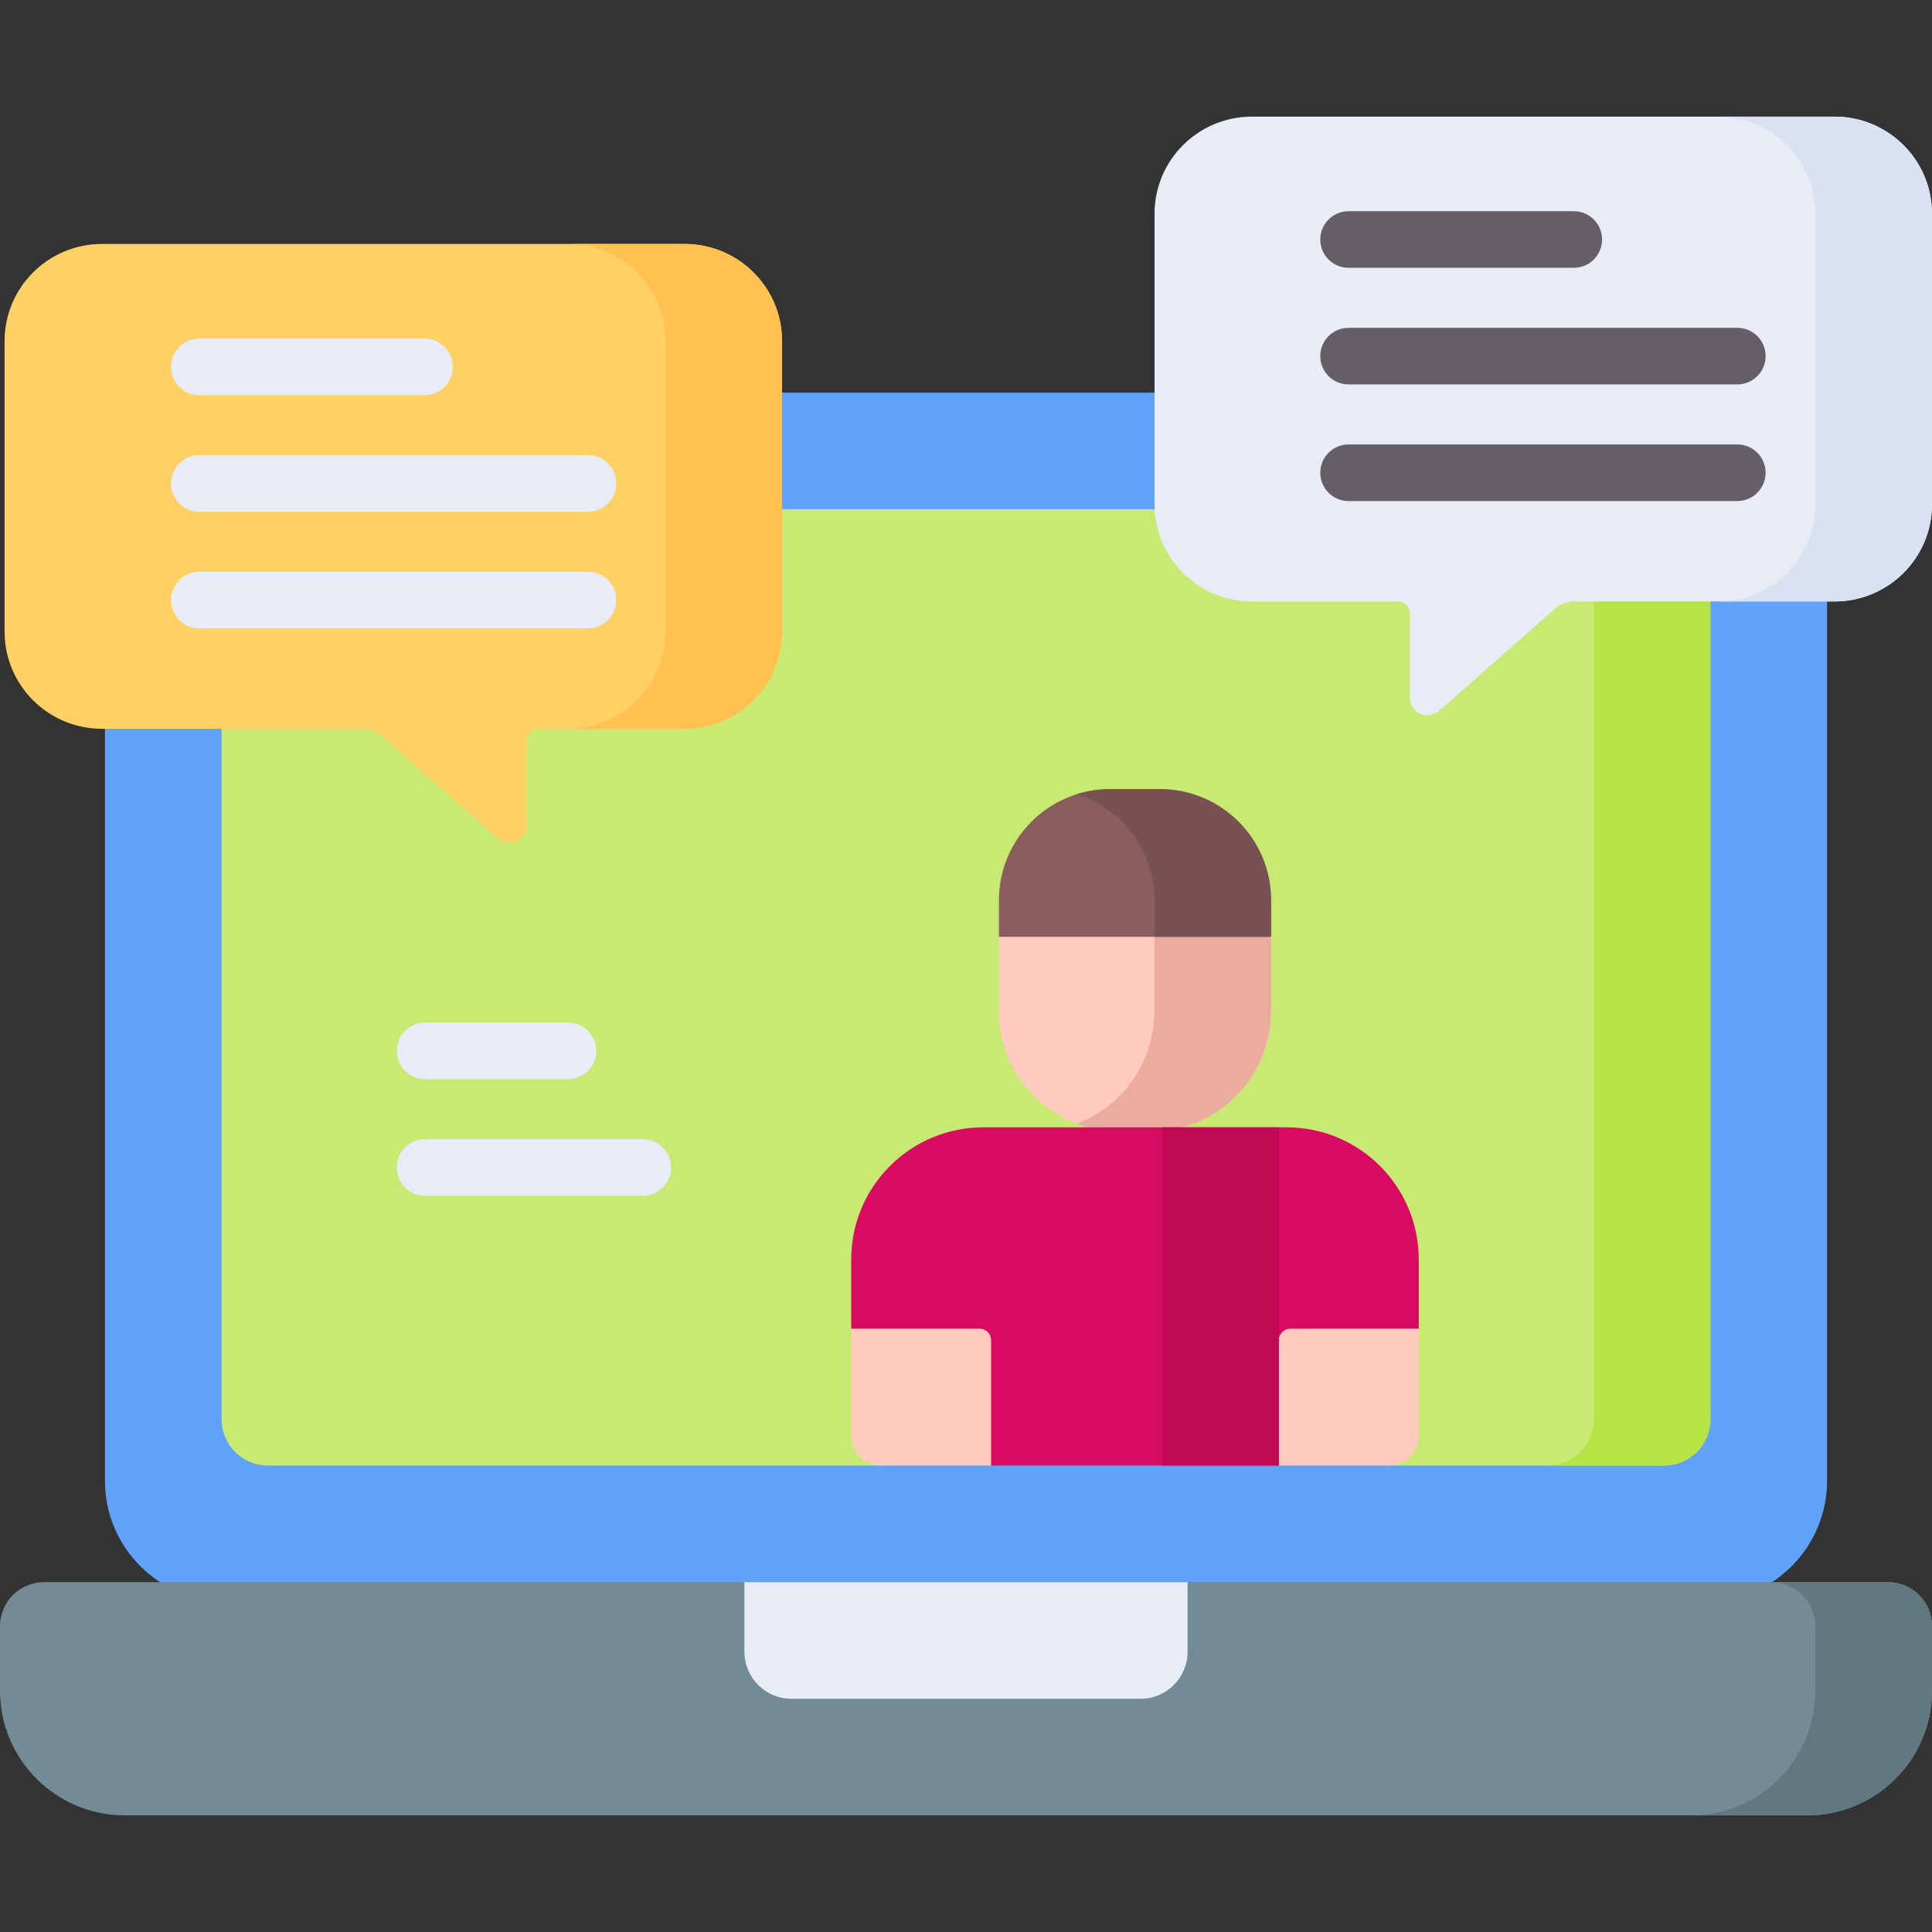
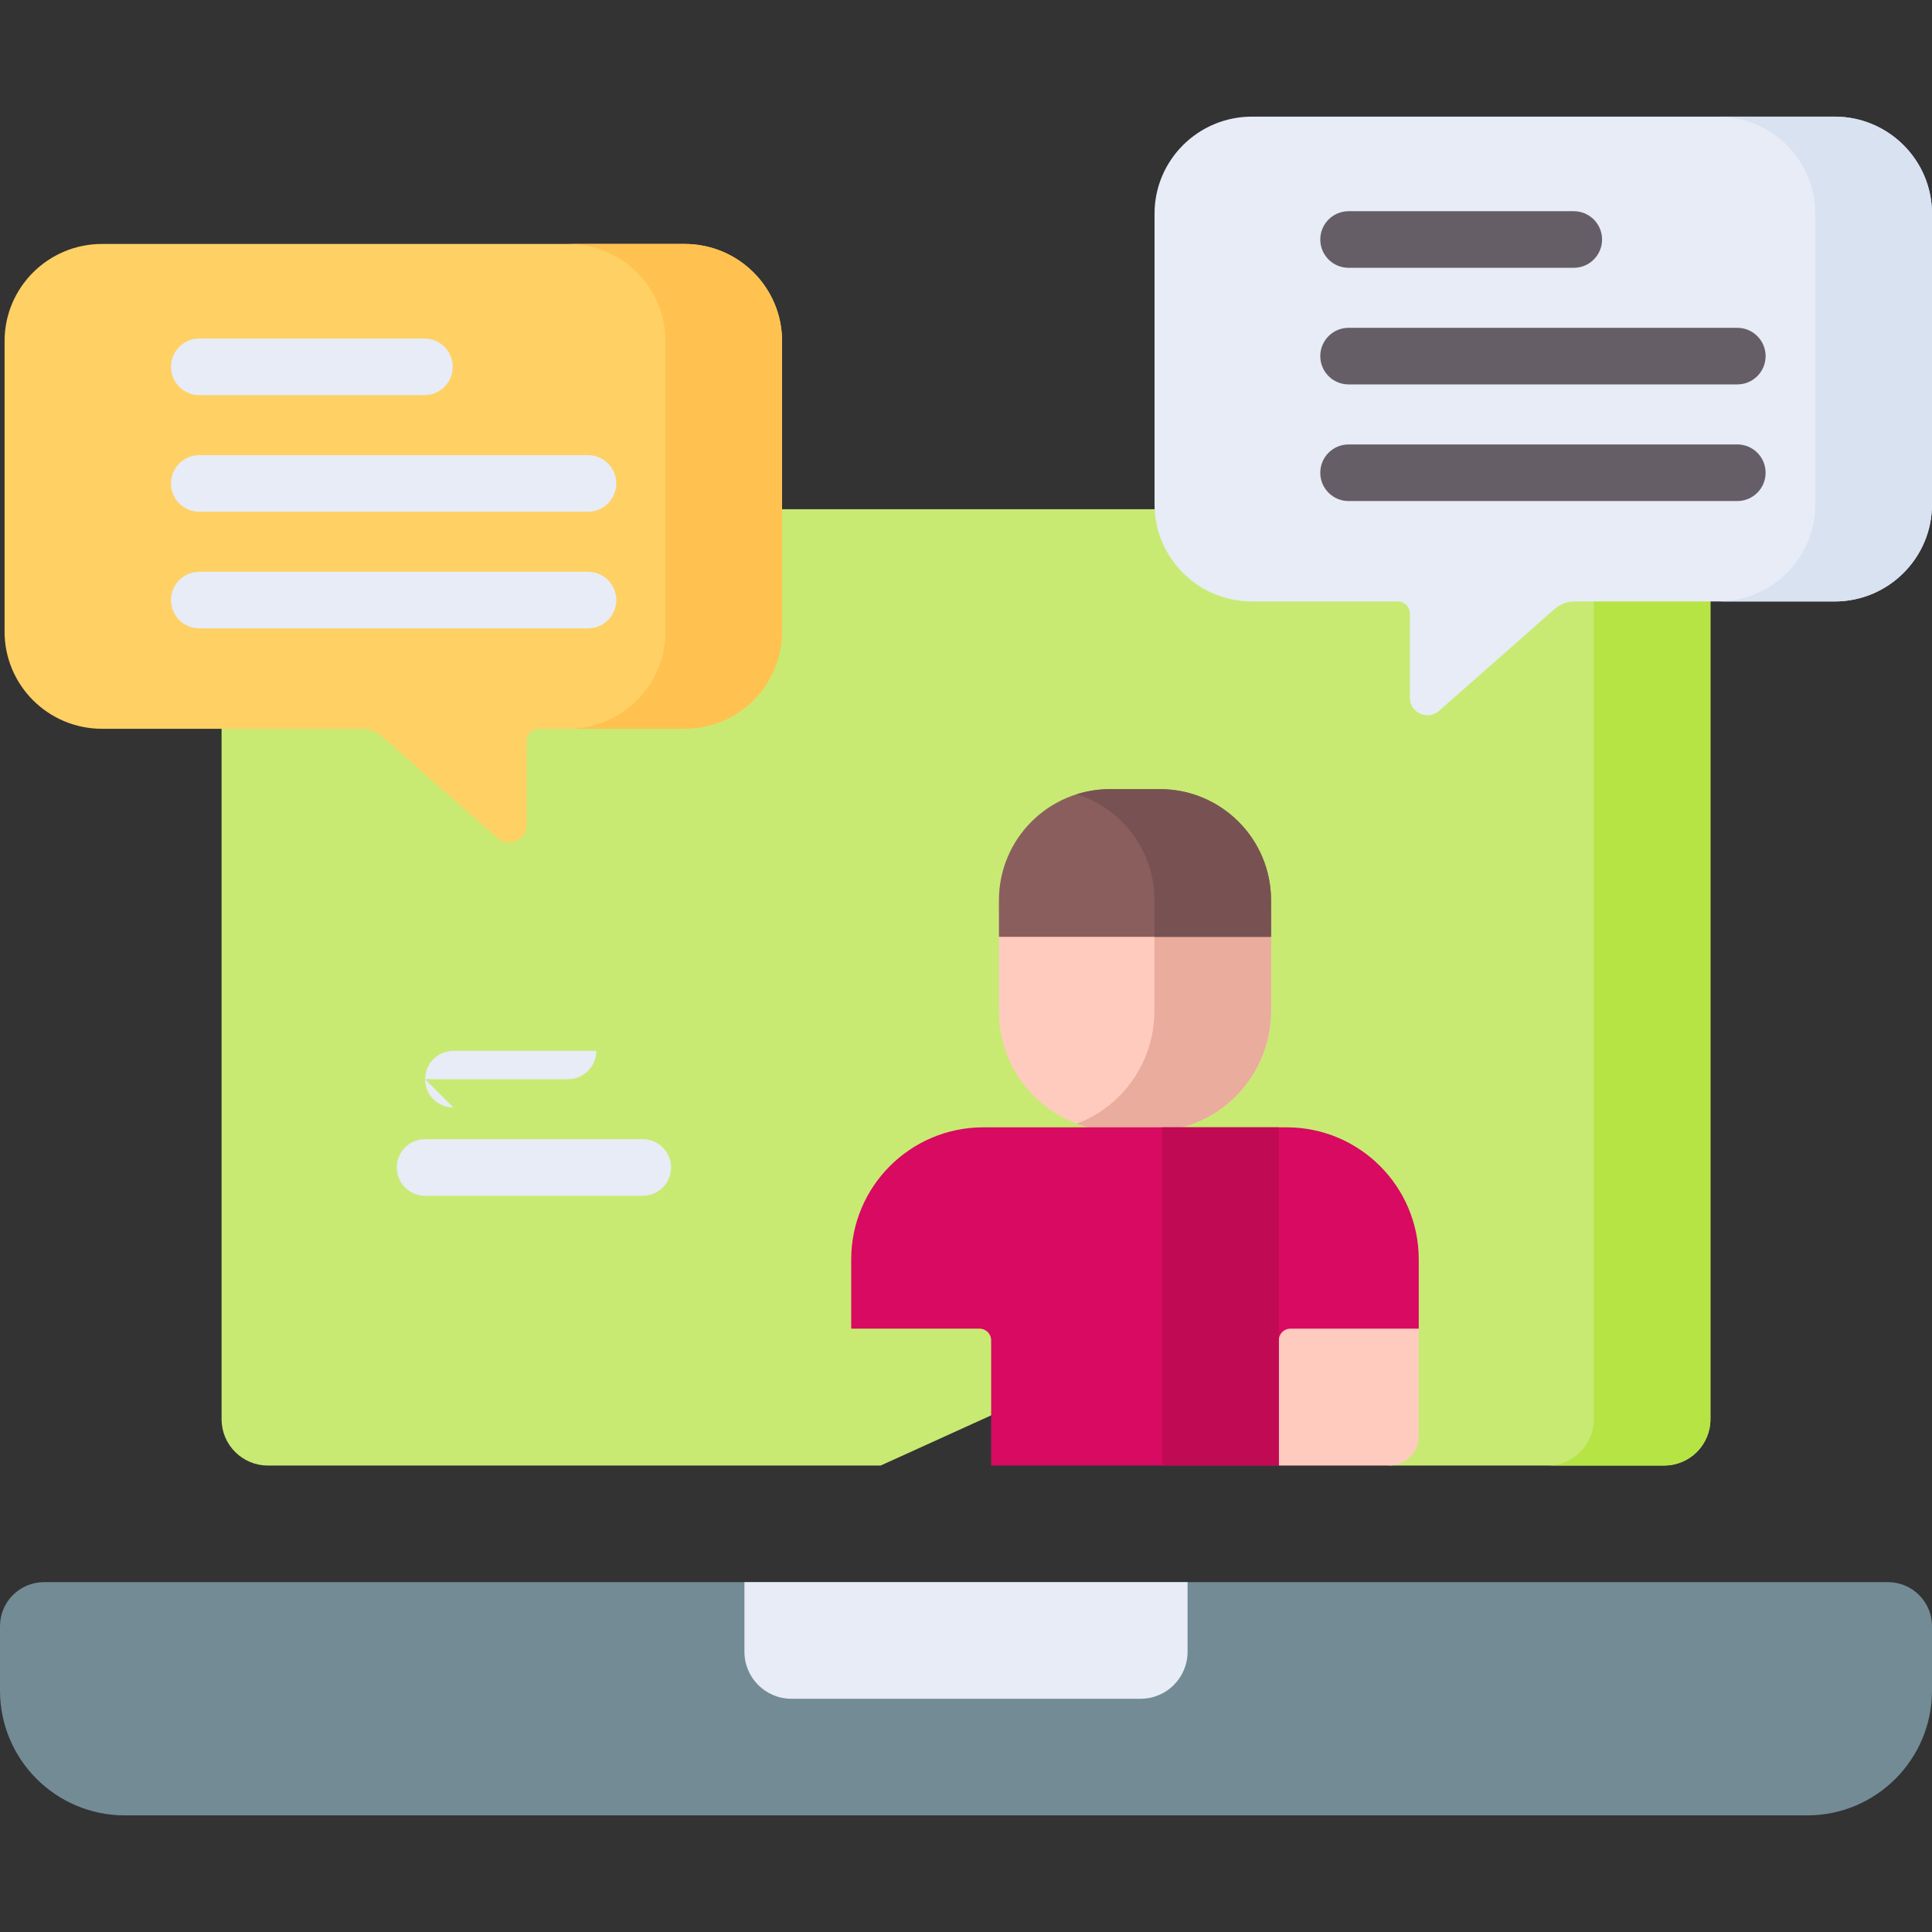
<svg xmlns="http://www.w3.org/2000/svg" id="Capa_1" height="512" viewBox="0 0 512 512" width="512">
  <rect x="0" y="0" width="512" height="512" fill="#333333" stroke="none" />
  <g>
-     <path d="m452.169 424.435h-392.338c-17.682 0-32.016-14.334-32.016-32.016v-256.355c0-17.682 14.334-32.016 32.016-32.016h392.339c17.682 0 32.016 14.334 32.016 32.016v256.355c-.001 17.682-14.335 32.016-32.017 32.016z" fill="#61a2f9" />
    <path d="m58.72 376.115v-228.898c0-6.773 5.49-12.263 12.263-12.263h370.033c6.773 0 12.263 5.49 12.263 12.263v228.898c0 6.773-5.49 12.263-12.263 12.263h-72.849l-64.317-32.002-70.45 32.002h-162.417c-6.772 0-12.263-5.49-12.263-12.263z" fill="#c8ea73" />
    <path d="m441.016 134.954h-30.905c6.773 0 12.263 5.49 12.263 12.263v228.898c0 6.773-5.49 12.263-12.263 12.263h30.905c6.773 0 12.263-5.49 12.263-12.263v-228.898c.001-6.773-5.49-12.263-12.263-12.263z" fill="#b7e445" />
    <path d="m478.921 481.095h-445.842c-18.269 0-33.079-14.81-33.079-33.08v-17.054c0-6.449 5.228-11.678 11.678-11.678h488.645c6.449 0 11.678 5.228 11.678 11.678v17.054c-.001 18.27-14.811 33.08-33.08 33.08z" fill="#738b95" />
-     <path d="m500.322 419.284h-30.905c6.449 0 11.678 5.228 11.678 11.678v17.054c0 18.269-14.81 33.079-33.079 33.079h30.905c18.269 0 33.079-14.81 33.079-33.079v-17.054c0-6.45-5.228-11.678-11.678-11.678z" fill="#617881" />
    <path d="m302.262 450.189h-92.524c-6.881 0-12.458-5.578-12.458-12.458v-18.447h117.44v18.447c0 6.88-5.578 12.458-12.458 12.458z" fill="#e7ecf6" />
    <path d="m512 56.646v77.008c0 14.216-11.563 25.74-25.827 25.74h-68.924c-1.928 0-3.79.703-5.234 1.976l-30.646 27.011c-3.002 2.646-7.733.522-7.733-3.473v-22.331c0-1.758-1.43-3.183-3.194-3.183h-38.652c-14.264 0-25.827-11.524-25.827-25.74v-77.008c0-14.216 11.563-25.74 25.827-25.74h154.383c14.264-.001 25.827 11.524 25.827 25.74z" fill="#e7ecf6" />
    <g>
      <path d="m486.173 30.905h-30.905c14.264 0 25.827 11.524 25.827 25.74v77.008c0 14.216-11.563 25.74-25.827 25.74h30.905c14.264 0 25.827-11.524 25.827-25.74v-77.008c0-14.215-11.563-25.74-25.827-25.74z" fill="#d8e2f1" />
    </g>
    <g fill="#665e66">
      <path d="m357.387 70.971h59.678c4.142 0 7.5-3.357 7.5-7.5s-3.358-7.5-7.5-7.5h-59.678c-4.142 0-7.5 3.357-7.5 7.5s3.358 7.5 7.5 7.5z" />
      <path d="m357.387 101.876h103.018c4.142 0 7.5-3.357 7.5-7.5s-3.358-7.5-7.5-7.5h-103.018c-4.142 0-7.5 3.357-7.5 7.5s3.358 7.5 7.5 7.5z" />
      <path d="m460.405 117.781h-103.018c-4.142 0-7.5 3.357-7.5 7.5s3.358 7.5 7.5 7.5h103.018c4.142 0 7.5-3.357 7.5-7.5s-3.358-7.5-7.5-7.5z" />
    </g>
    <path d="m1.214 90.39v77.008c0 14.216 11.563 25.74 25.827 25.74h68.924c1.928 0 3.79.703 5.234 1.976l30.646 27.011c3.002 2.646 7.733.522 7.733-3.473v-22.331c0-1.758 1.43-3.183 3.194-3.183h38.652c14.264 0 25.827-11.524 25.827-25.74v-77.008c0-14.216-11.563-25.74-25.827-25.74h-154.383c-14.264 0-25.827 11.524-25.827 25.74z" fill="#ffd064" />
    <g>
      <path d="m181.424 64.65h-30.905c14.264 0 25.827 11.524 25.827 25.74v77.008c0 14.216-11.563 25.74-25.827 25.74h30.905c14.264 0 25.827-11.524 25.827-25.74v-77.008c-.001-14.216-11.564-25.74-25.827-25.74z" fill="#ffc250" />
    </g>
    <g fill="#e7ecf6">
      <path d="m52.809 104.715h59.678c4.142 0 7.5-3.357 7.5-7.5s-3.358-7.5-7.5-7.5h-59.678c-4.142 0-7.5 3.357-7.5 7.5s3.358 7.5 7.5 7.5z" />
      <path d="m52.809 135.62h103.018c4.142 0 7.5-3.357 7.5-7.5s-3.358-7.5-7.5-7.5h-103.018c-4.142 0-7.5 3.357-7.5 7.5s3.358 7.5 7.5 7.5z" />
      <path d="m155.827 151.526h-103.018c-4.142 0-7.5 3.357-7.5 7.5s3.358 7.5 7.5 7.5h103.018c4.142 0 7.5-3.357 7.5-7.5s-3.358-7.5-7.5-7.5z" />
    </g>
    <g fill="#ffcbbe">
-       <path d="m262.666 388.378-29.265-.002c-4.318 0-7.819-3.5-7.818-7.819l-.003-28.452 41.52-3.521z" />
      <path d="m338.899 388.378 29.268.002c4.318 0 7.819-3.5 7.819-7.819v-28.456l-41.517-3.518z" />
      <path d="m296.471 299.783h8.624c17.532 0 31.744-14.212 31.744-31.744v-26.137c0-17.532-14.212-31.744-31.744-31.744h-8.624c-17.532 0-31.744 14.212-31.744 31.744v26.137c-.001 17.531 14.212 31.744 31.744 31.744z" />
    </g>
    <path d="m305.277 210.157h-8.99c-3.853 0-7.544.701-10.958 1.98 12.029 4.506 20.604 16.213 20.604 29.949v25.769c0 13.735-8.575 25.443-20.604 29.949 3.414 1.279 7.105 1.98 10.958 1.98h8.99c17.431 0 31.561-14.295 31.561-31.928v-25.769c.001-17.635-14.13-31.93-31.561-31.93z" fill="#eaac9d" />
    <path d="m336.839 248.274h-72.113v-9.701c0-16.263 13.183-29.446 29.446-29.446h13.221c16.263 0 29.446 13.183 29.446 29.446z" fill="#8b5e5e" />
    <path d="m307.393 209.127h-13.221c-3.081 0-6.051.475-8.842 1.353 11.942 3.755 20.604 14.912 20.604 28.093v9.701h30.905v-9.701c0-16.263-13.184-29.446-29.446-29.446z" fill="#785252" />
    <g fill="#e7ecf6">
-       <path d="m112.646 285.992h37.872c4.142 0 7.5-3.357 7.5-7.5s-3.358-7.5-7.5-7.5h-37.872c-4.142 0-7.5 3.357-7.5 7.5s3.358 7.5 7.5 7.5z" />
+       <path d="m112.646 285.992h37.872c4.142 0 7.5-3.357 7.5-7.5h-37.872c-4.142 0-7.5 3.357-7.5 7.5s3.358 7.5 7.5 7.5z" />
      <path d="m170.336 301.897h-57.69c-4.142 0-7.5 3.357-7.5 7.5s3.358 7.5 7.5 7.5h57.69c4.142 0 7.5-3.357 7.5-7.5s-3.358-7.5-7.5-7.5z" />
    </g>
    <path d="m375.986 333.779v18.327h-33.996c-1.707 0-3.091 1.384-3.091 3.091v33.182h-76.233v-33.182c0-1.707-1.384-3.091-3.091-3.091h-33.996v-18.327c0-19.344 15.682-35.026 35.026-35.026h80.354c19.345 0 35.027 15.681 35.027 35.026z" fill="#d80a61" />
    <path d="m307.994 298.752h30.905v89.626h-30.905z" fill="#c10a54" />
  </g>
</svg>